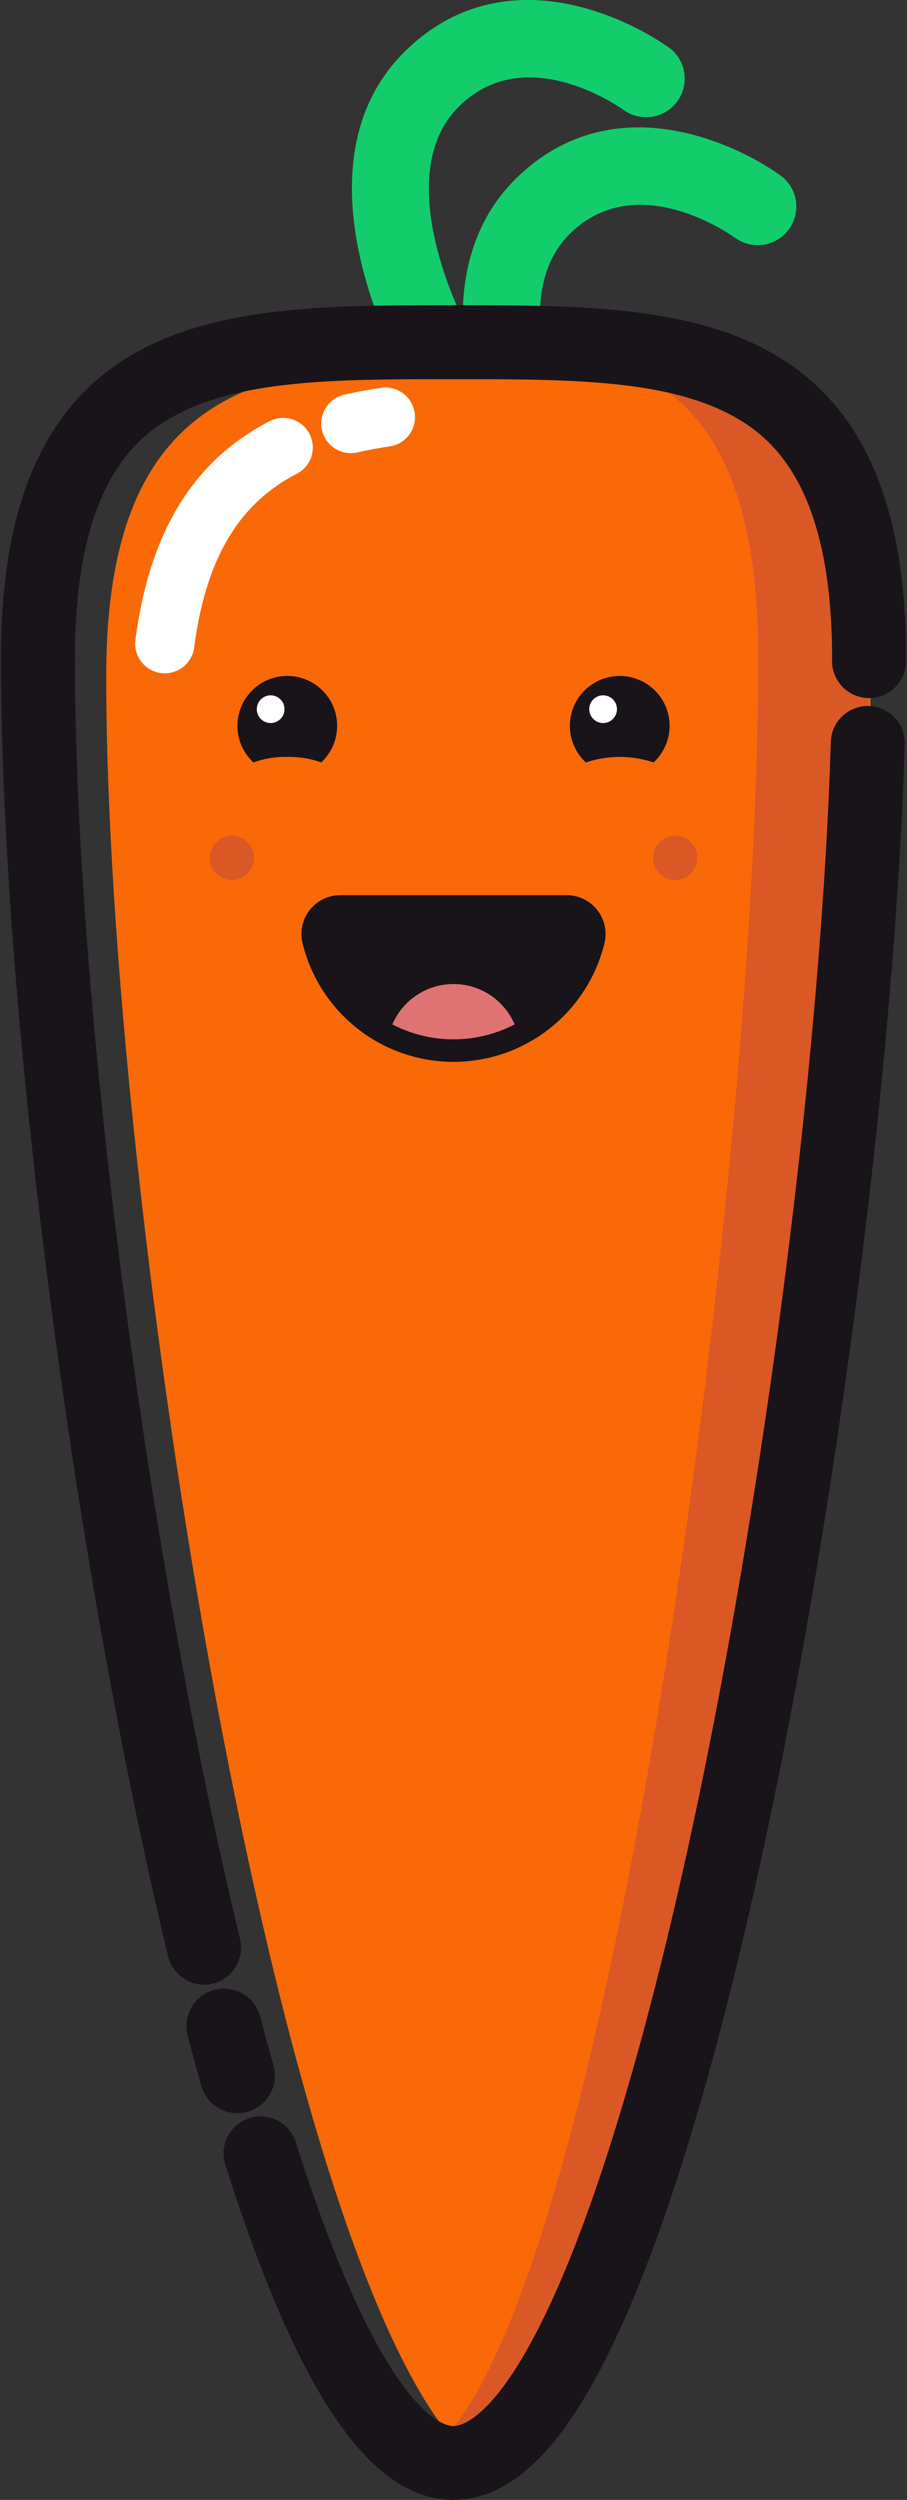
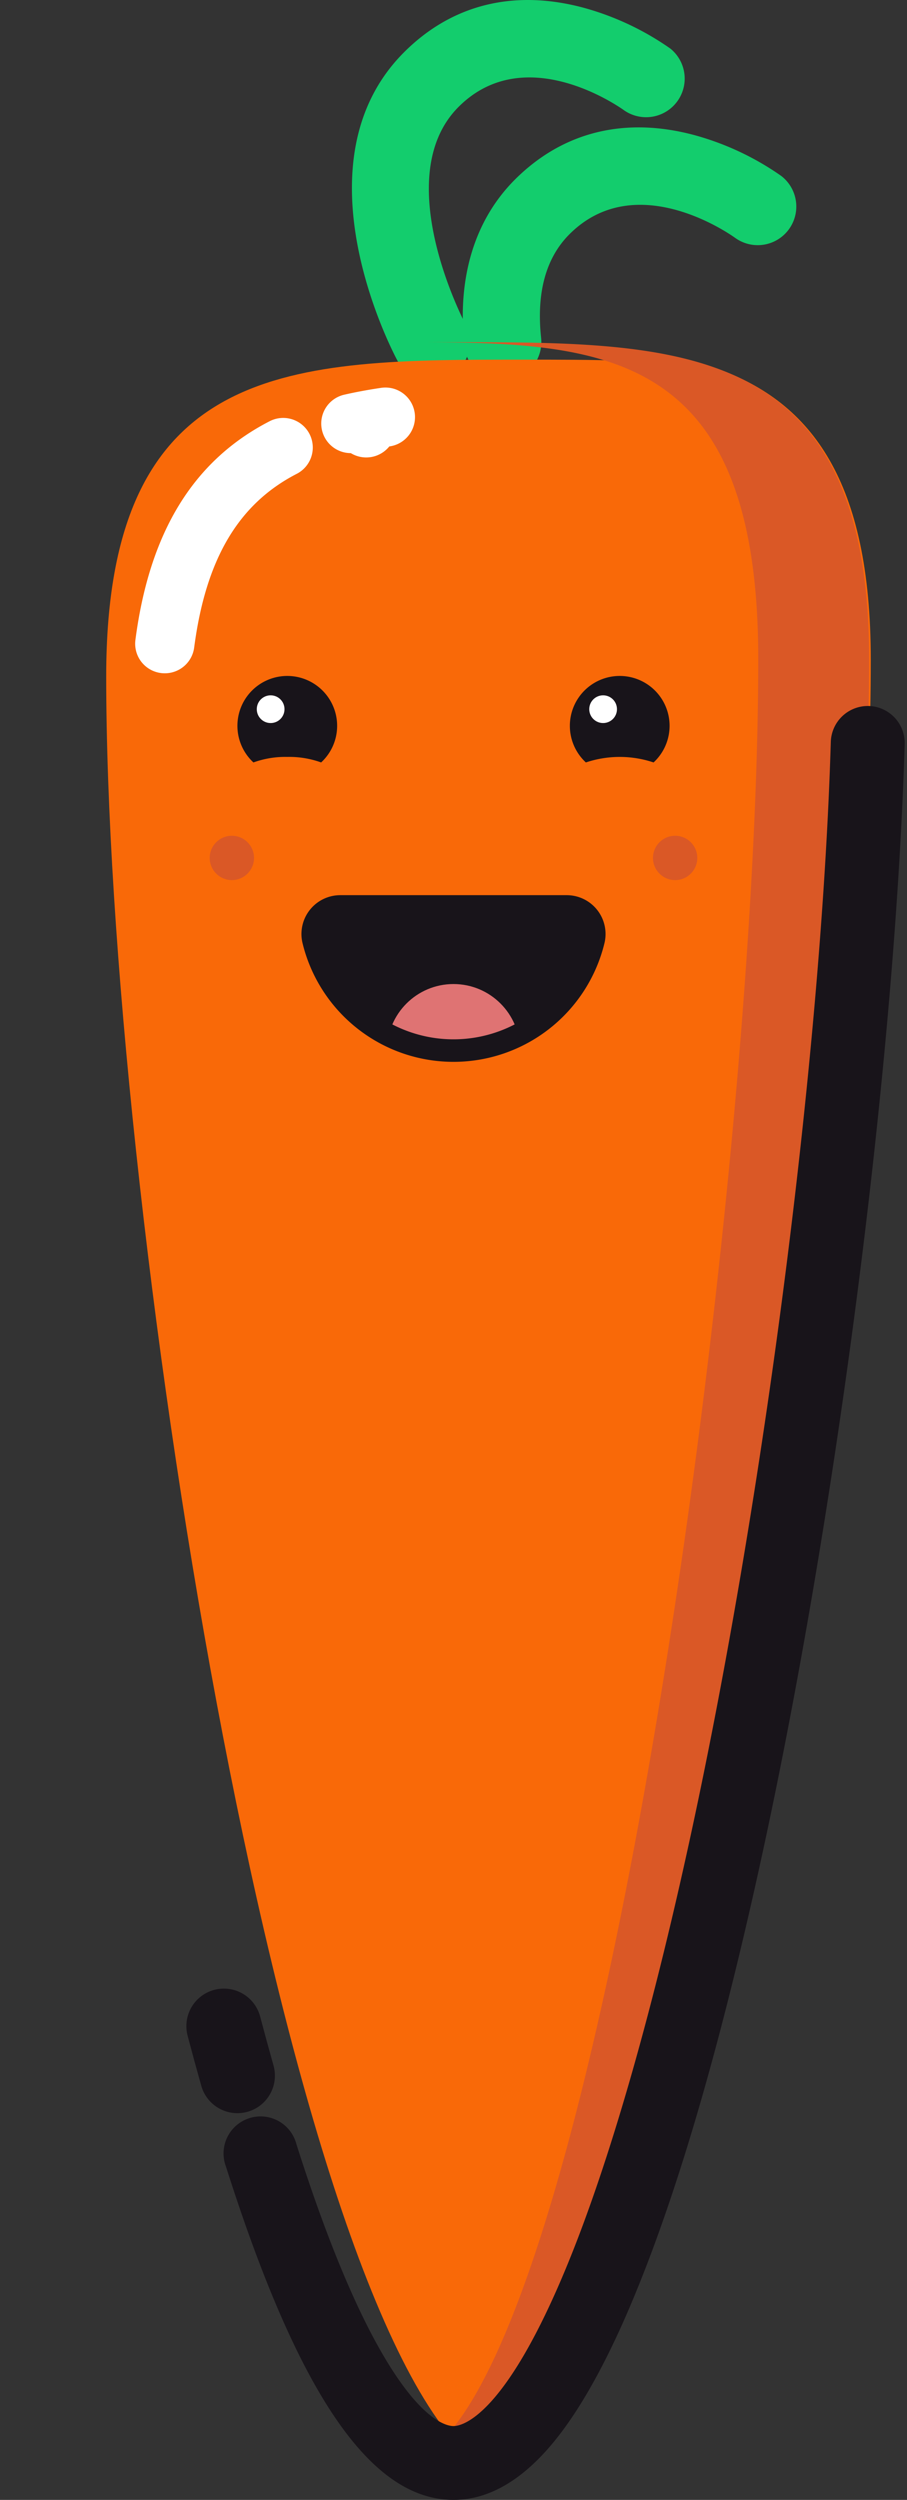
<svg xmlns="http://www.w3.org/2000/svg" viewBox="0 0 392 1080">
  <rect x="0" y="0" width="392" height="1080" fill="#333333" stroke="none" />
  <defs>
    <clipPath id="a">
      <path d="M147.1,391.59a11.92,11.92,0,0,0-11.64,14.62,62.28,62.28,0,0,0,121.08,0,11.92,11.92,0,0,0-11.64-14.62Z" fill="#18141a" stroke="#18141a" stroke-miterlimit="10" stroke-width="9.73" />
    </clipPath>
  </defs>
  <path d="M186.42,164.5a16.65,16.65,0,0,1-14.68-8.76c-1.86-3.46-45.05-85.22,2.89-133.16,20.7-20.7,47.58-27.34,77.73-19.2A121,121,0,0,1,289.74,21,16.68,16.68,0,0,1,269.9,47.78c-1.68-1.23-42.76-30.54-71.69-1.62-30.4,30.4,2.57,93.16,2.91,93.79a16.68,16.68,0,0,1-14.7,24.55Z" fill="#13cd6d" />
  <path d="M217.27,164.51a16.68,16.68,0,0,1-16.56-14.9c-3.17-29.63,4.37-54.51,21.81-72,20.71-20.7,47.59-27.34,77.74-19.2A120.7,120.7,0,0,1,337.63,76a16.68,16.68,0,0,1-19.83,26.82c-1.69-1.23-42.76-30.55-71.69-1.62-10.21,10.22-14.33,25.29-12.24,44.82a16.68,16.68,0,0,1-14.8,18.35A15.76,15.76,0,0,1,217.27,164.51Z" fill="#13cd6d" />
  <path d="M376.35,285c0,235-81.69,748.08-171.45,778-84.75-69.64-159-546.71-159-770.79,0-136.84,80.41-136.84,179.61-136.84,30.7,0,59.6,0,84.89,4.05C350.65,174,376.35,207.68,376.35,285Z" fill="#f96908" />
  <path d="M196,147.83H183.17c80.78.25,144.54,5.94,144.54,136.83,0,230.87-68.36,730.33-144.54,776A27.71,27.71,0,0,0,196,1064c92.91,0,179.61-537.29,179.61-779.35C375.61,147.83,295.2,147.83,196,147.83Z" fill="#da5826" />
  <path d="M96.76,875.32q2.88,10.9,5.84,21.39" fill="none" stroke="#18141a" stroke-linecap="round" stroke-linejoin="round" stroke-width="32.43" />
-   <path d="M88.18,857.39a16,16,0,0,1-15.51-12.23C31.48,674.54.42,433.58.42,284.67c0-35.54,5.11-63.64,15.64-85.93,10.15-21.49,25-37.17,45.5-47.94,36-18.94,83.81-18.94,134.44-18.94s98.45,0,134.44,18.94c20.47,10.77,35.35,26.45,45.5,47.94,10.53,22.29,15.64,50.39,15.64,85.93a16,16,0,1,1-31.95,0c0-73.86-25.15-95.64-44.07-105.59-29-15.27-71-15.27-119.56-15.27s-90.55,0-119.56,15.27C57.52,189,32.37,210.81,32.37,284.67c0,146.74,30.68,384.48,71.36,553A16,16,0,0,1,92,856.94,16.31,16.31,0,0,1,88.18,857.39Z" fill="#18141a" />
  <path d="M196,1080c-35.86,0-67.11-45.77-98.34-144a16,16,0,1,1,30.45-9.68c12.89,40.55,25.89,71.87,38.64,93.08,16,26.63,26.43,28.7,29.25,28.7,3.46,0,22.09-3.39,49.45-70.26,18.71-45.74,37.65-112.42,54.76-192.85,31.29-147,54.94-333.67,58.86-464.49A16,16,0,0,1,375,305h.48A16,16,0,0,1,391,321.41C387,454,363.11,642.9,331.47,791.6,313.71,875,294.72,941.74,275,989.89c-11,26.94-22.34,48-33.62,62.49C227.16,1070.71,211.88,1080,196,1080Z" fill="#18141a" />
  <path d="M145.71,313.56a21.52,21.52,0,0,1-6.92,15.83A40.43,40.43,0,0,0,124.15,327a40.35,40.35,0,0,0-14.62,2.39,21.55,21.55,0,1,1,36.18-15.83Z" fill="#18141a" />
  <circle cx="116.97" cy="306.38" r="5.99" fill="#fff" />
  <path d="M246.29,313.56a21.52,21.52,0,0,0,6.92,15.83,46,46,0,0,1,29.26,0,21.55,21.55,0,1,0-36.18-15.83Z" fill="#18141a" />
  <circle cx="260.66" cy="306.38" r="5.99" fill="#fff" />
  <path d="M147.1,391.59a11.92,11.92,0,0,0-11.64,14.62,62.28,62.28,0,0,0,121.08,0,11.92,11.92,0,0,0-11.64-14.62Z" fill="#18141a" />
  <g clip-path="url(#a)">
    <circle cx="196" cy="453.86" r="28.74" fill="#df7373" />
  </g>
  <path d="M147.1,391.59a11.92,11.92,0,0,0-11.64,14.62,62.28,62.28,0,0,0,121.08,0,11.92,11.92,0,0,0-11.64-14.62Z" fill="none" stroke="#18141a" stroke-miterlimit="10" stroke-width="9.73" />
  <circle cx="100.21" cy="370.64" r="9.58" fill="#da5826" />
  <circle cx="291.79" cy="370.64" r="9.58" fill="#da5826" />
  <path d="M71.2,290.87a11.81,11.81,0,0,1-1.67-.11,12.77,12.77,0,0,1-11-14.33c6.09-46.56,25-77.46,58-94.45a12.78,12.78,0,1,1,11.74,22.71c-25.26,13-39.35,36.9-44.35,75.06A12.78,12.78,0,0,1,71.2,290.87Z" fill="#fff" />
-   <path d="M151.62,195.76a12.78,12.78,0,0,1-2.84-25.24c4.92-1.13,10.21-2.11,15.72-2.93a12.78,12.78,0,1,1,3.75,25.28c-4.85.72-9.48,1.59-13.76,2.57A12.82,12.82,0,0,1,151.62,195.76Z" fill="#fff" />
+   <path d="M151.62,195.76a12.78,12.78,0,0,1-2.84-25.24c4.92-1.13,10.21-2.11,15.72-2.93a12.78,12.78,0,1,1,3.75,25.28A12.82,12.82,0,0,1,151.62,195.76Z" fill="#fff" />
</svg>